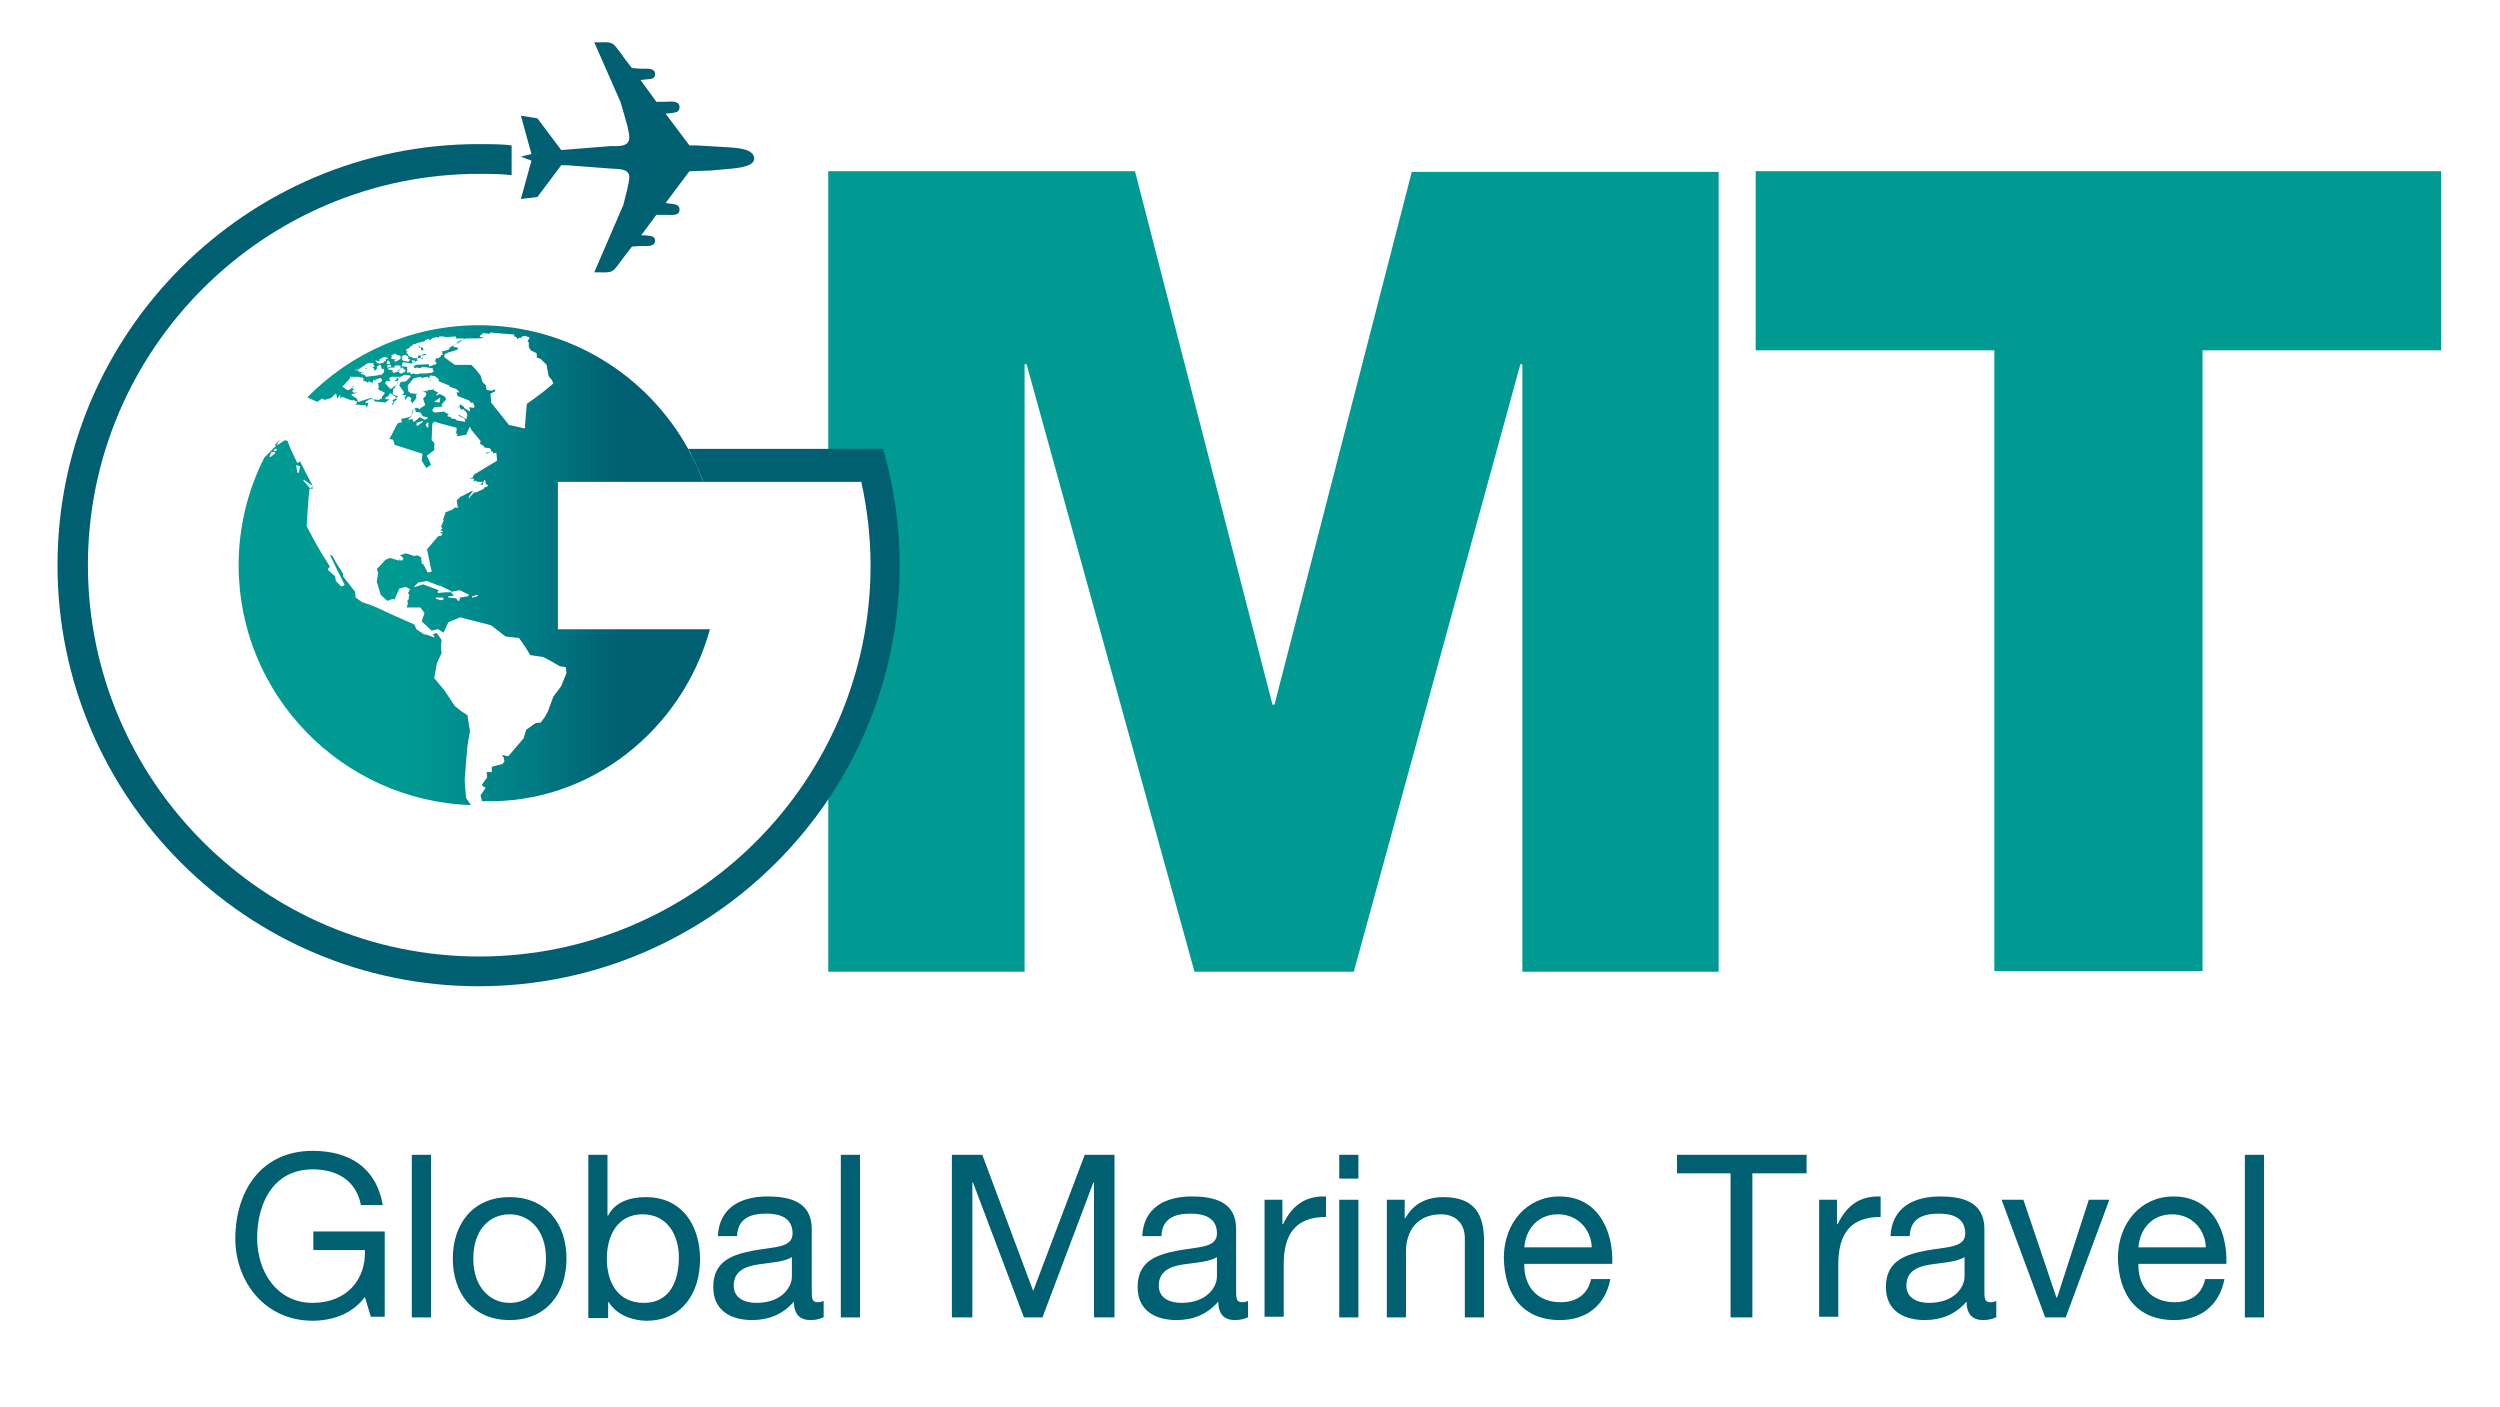
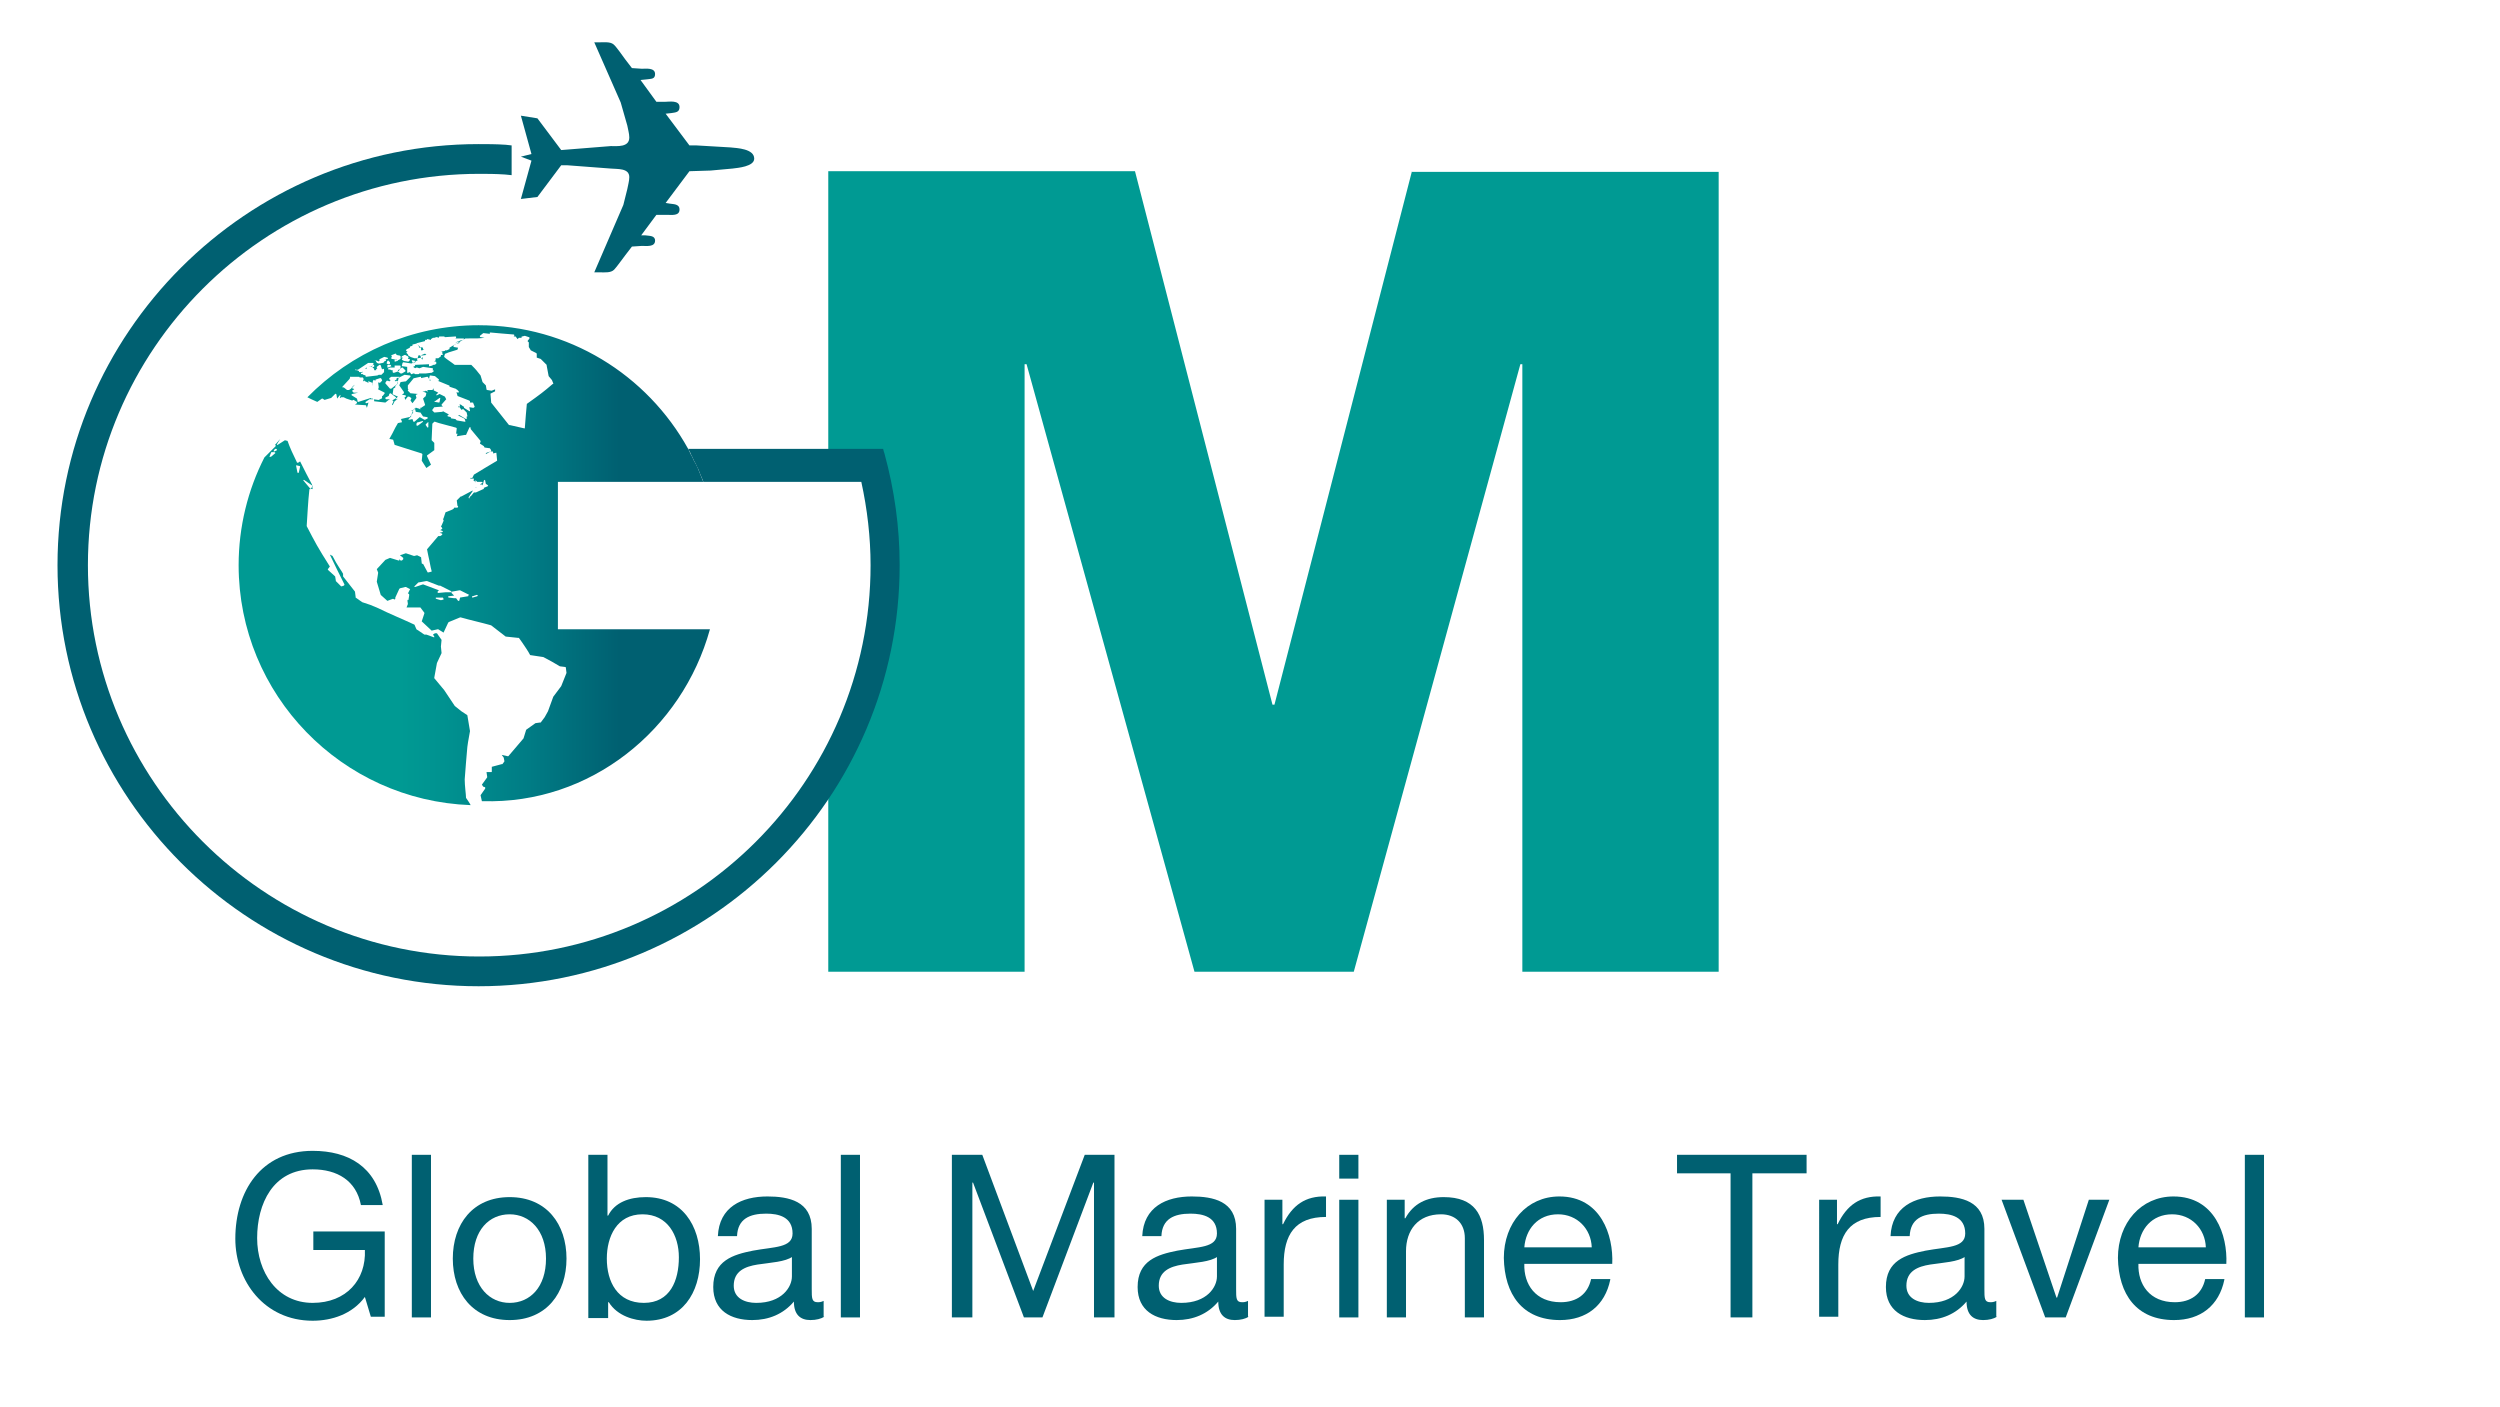
<svg xmlns="http://www.w3.org/2000/svg" version="1.1" id="Laag_1" x="0px" y="0px" viewBox="0 0 378.2 212.8" style="enable-background:new 0 0 378.2 212.8;" xml:space="preserve">
  <style type="text/css">
	.st0{fill:#009A93;}
	.st1{fill:#006071;}
	.st2{fill:url(#SVGID_1_);}
	.st3{fill:url(#SVGID_2_);}
	.st4{fill:url(#SVGID_3_);}
	.st5{fill:url(#SVGID_4_);}
	.st6{fill:url(#SVGID_5_);}
	.st7{fill:url(#SVGID_6_);}
	.st8{fill:url(#SVGID_7_);}
	.st9{fill:url(#SVGID_8_);}
	.st10{fill:url(#SVGID_9_);}
	.st11{fill:url(#SVGID_10_);}
	.st12{fill:url(#SVGID_11_);}
	.st13{fill:url(#SVGID_12_);}
	.st14{fill:url(#SVGID_13_);}
	.st15{fill:url(#SVGID_14_);}
	.st16{fill:url(#SVGID_15_);}
	.st17{fill:url(#SVGID_16_);}
	.st18{fill:url(#SVGID_17_);}
	.st19{fill:url(#SVGID_18_);}
</style>
  <path class="st0" d="M213.6,25.9l-20.8,80.7h-0.3l-20.8-80.7h-46.4v44.7h7.9c1.5,5.3,2.3,10.9,2.3,16.7c0,12.5-3.8,22-10.2,31.7v28  h29.7V55.1h0.3l25.4,91.9h24.1L230,55.1h0.3v91.9H260v-121H213.6z" />
  <g>
    <path class="st1" d="M55.2,196.2c-1.9,2.6-5,3.6-7.9,3.6c-7.3,0-11.7-6-11.7-12.4c0-7.2,3.9-13.3,11.7-13.3c5.4,0,9.6,2.4,10.6,8.2   h-3.3c-0.7-3.7-3.6-5.4-7.3-5.4c-6,0-8.4,5.2-8.4,10.4c0,5.1,3,9.8,8.4,9.8c5.1,0,8.1-3.5,7.9-8h-7.8v-2.8h10.8v12.9h-2.1   L55.2,196.2z" />
    <path class="st1" d="M62.3,174.7h2.9v24.6h-2.9V174.7z" />
    <path class="st1" d="M77.1,181.1c5.6,0,8.6,4.1,8.6,9.3c0,5.2-3,9.3-8.6,9.3c-5.6,0-8.6-4.1-8.6-9.3   C68.5,185.2,71.5,181.1,77.1,181.1z M77.1,197.1c3.1,0,5.5-2.4,5.5-6.7c0-4.3-2.5-6.7-5.5-6.7c-3.1,0-5.5,2.4-5.5,6.7   C71.6,194.7,74.1,197.1,77.1,197.1z" />
    <path class="st1" d="M89,174.7h2.9v9.2h0.1c1-2,3.2-2.8,5.7-2.8c5.5,0,8.2,4.3,8.2,9.4s-2.7,9.3-8.1,9.3c-1.8,0-4.4-0.7-5.7-2.8   h-0.1v2.4H89V174.7z M97.2,183.7c-3.9,0-5.4,3.4-5.4,6.7c0,3.5,1.6,6.7,5.6,6.7c4,0,5.3-3.4,5.3-6.9   C102.7,186.9,101,183.7,97.2,183.7z" />
    <path class="st1" d="M124.7,199.2c-0.5,0.3-1.2,0.5-2.1,0.5c-1.5,0-2.5-0.8-2.5-2.8c-1.6,1.9-3.8,2.8-6.3,2.8c-3.2,0-5.9-1.4-5.9-5   c0-4,3-4.9,6-5.5c3.2-0.6,6-0.4,6-2.6c0-2.5-2.1-3-4-3c-2.5,0-4.3,0.8-4.4,3.4h-2.9c0.2-4.4,3.6-6,7.5-6c3.2,0,6.7,0.7,6.7,4.9v9.1   c0,1.4,0,2,0.9,2c0.2,0,0.5,0,0.9-0.2V199.2z M119.9,190.1c-1.1,0.8-3.3,0.9-5.3,1.2c-1.9,0.3-3.6,1-3.6,3.2c0,1.9,1.7,2.6,3.4,2.6   c3.9,0,5.4-2.4,5.4-4V190.1z" />
    <path class="st1" d="M127.2,174.7h2.9v24.6h-2.9V174.7z" />
    <path class="st1" d="M144.1,174.7h4.5l7.7,20.6l7.8-20.6h4.5v24.6h-3.1v-20.4h-0.1l-7.7,20.4h-2.8l-7.7-20.4h-0.1v20.4h-3.1V174.7z   " />
    <path class="st1" d="M188.9,199.2c-0.5,0.3-1.2,0.5-2.1,0.5c-1.5,0-2.5-0.8-2.5-2.8c-1.6,1.9-3.8,2.8-6.3,2.8c-3.2,0-5.9-1.4-5.9-5   c0-4,3-4.9,6-5.5c3.2-0.6,6-0.4,6-2.6c0-2.5-2.1-3-4-3c-2.5,0-4.3,0.8-4.4,3.4h-2.9c0.2-4.4,3.6-6,7.5-6c3.2,0,6.7,0.7,6.7,4.9v9.1   c0,1.4,0,2,0.9,2c0.2,0,0.5,0,0.9-0.2V199.2z M184.2,190.1c-1.1,0.8-3.3,0.9-5.3,1.2c-1.9,0.3-3.6,1-3.6,3.2c0,1.9,1.7,2.6,3.4,2.6   c3.9,0,5.4-2.4,5.4-4V190.1z" />
    <path class="st1" d="M191.2,181.5h2.8v3.7h0.1c1.4-2.9,3.4-4.3,6.5-4.2v3.1c-4.7,0-6.4,2.7-6.4,7.2v7.9h-2.9V181.5z" />
    <path class="st1" d="M205.5,178.3h-2.9v-3.6h2.9V178.3z M202.6,181.5h2.9v17.8h-2.9V181.5z" />
    <path class="st1" d="M209.7,181.5h2.8v2.8h0.1c1.2-2.2,3.2-3.2,5.8-3.2c4.7,0,6.1,2.7,6.1,6.5v11.7h-2.9v-12c0-2.2-1.4-3.6-3.6-3.6   c-3.5,0-5.3,2.4-5.3,5.6v10h-2.9V181.5z" />
    <path class="st1" d="M243.6,193.6c-0.8,3.9-3.6,6.1-7.6,6.1c-5.7,0-8.4-3.9-8.5-9.4c0-5.3,3.5-9.3,8.4-9.3c6.3,0,8.2,5.9,8,10.2   h-13.3c-0.1,3.1,1.7,5.8,5.5,5.8c2.4,0,4.1-1.2,4.6-3.5H243.6z M240.8,188.7c-0.1-2.8-2.2-5-5.1-5c-3.1,0-4.9,2.3-5.1,5H240.8z" />
    <path class="st1" d="M261.9,177.5h-8.2v-2.8h19.6v2.8h-8.2v21.8h-3.3V177.5z" />
    <path class="st1" d="M275.1,181.5h2.8v3.7h0.1c1.4-2.9,3.4-4.3,6.5-4.2v3.1c-4.7,0-6.4,2.7-6.4,7.2v7.9h-2.9V181.5z" />
    <path class="st1" d="M302.1,199.2c-0.5,0.3-1.2,0.5-2.1,0.5c-1.5,0-2.5-0.8-2.5-2.8c-1.6,1.9-3.8,2.8-6.3,2.8c-3.2,0-5.9-1.4-5.9-5   c0-4,3-4.9,6-5.5c3.2-0.6,6-0.4,6-2.6c0-2.5-2.1-3-4-3c-2.5,0-4.3,0.8-4.4,3.4h-2.9c0.2-4.4,3.6-6,7.5-6c3.2,0,6.7,0.7,6.7,4.9v9.1   c0,1.4,0,2,0.9,2c0.2,0,0.5,0,0.9-0.2V199.2z M297.3,190.1c-1.1,0.8-3.3,0.9-5.3,1.2c-1.9,0.3-3.6,1-3.6,3.2c0,1.9,1.7,2.6,3.4,2.6   c3.9,0,5.4-2.4,5.4-4V190.1z" />
    <path class="st1" d="M312.5,199.3h-3.1l-6.6-17.8h3.3l5,14.8h0.1l4.8-14.8h3.1L312.5,199.3z" />
    <path class="st1" d="M336.5,193.6c-0.8,3.9-3.6,6.1-7.6,6.1c-5.7,0-8.4-3.9-8.5-9.4c0-5.3,3.5-9.3,8.4-9.3c6.3,0,8.2,5.9,8,10.2   h-13.3c-0.1,3.1,1.7,5.8,5.5,5.8c2.4,0,4.1-1.2,4.6-3.5H336.5z M333.7,188.7c-0.1-2.8-2.2-5-5.1-5c-3.1,0-4.9,2.3-5.1,5H333.7z" />
    <path class="st1" d="M339.6,174.7h2.9v24.6h-2.9V174.7z" />
  </g>
-   <path class="st0" d="M369.3,53h-36.1v93.9h-31.5V53h-36.1V25.9h103.7V53z" />
  <path class="st1" d="M80.4,23.3l-1.6-5.8l2.5,0.4l3.6,4.8l7.5-0.6c1,0,2.8,0.2,2.8-1.3c0-0.6-0.2-1.2-0.3-1.8l-1-3.5l-4-9.1h0.9  c0.6,0,1.5-0.1,2,0.3c0.4,0.3,1.5,1.9,1.8,2.3l1,1.3l1.5,0.1c0.6,0,2-0.2,2,0.8c0,0.8-0.6,0.7-1.2,0.8l-1,0.1l2.4,3.3h1.3  c0.6,0,2.2-0.3,2.2,0.8c0,0.8-0.6,0.8-1.2,0.9l-0.9,0.1l3.6,4.8h1.1l5.1,0.3c1,0.1,3.6,0.2,3.6,1.7c0,1.2-2.5,1.4-3.3,1.5l-3.3,0.3  l-3.2,0.1l-3.6,4.8l0.6,0.1c0.5,0.1,1.5,0,1.5,0.9c0,1-1.2,0.8-1.9,0.8h-1.6L97,35.6l0.6,0c0.6,0.1,1.5,0,1.5,0.8c0,1-1.3,0.8-2,0.8  l-1.5,0.1l-1,1.3c-0.4,0.5-1.3,1.8-1.7,2.2c-0.5,0.5-1.4,0.4-2.1,0.4h-0.9l4.4-10.2l0.6-2.4c0.1-0.6,0.3-1.2,0.3-1.8  c0-1.4-1.8-1.2-2.8-1.3l-6.6-0.5L84.9,25l-3.6,4.8l-2.5,0.3l1.6-5.8l-1.6-0.6L80.4,23.3z" />
  <linearGradient id="SVGID_1_" gradientUnits="userSpaceOnUse" x1="99.186" y1="54.226" x2="43.98" y2="54.226">
    <stop offset="0.1" style="stop-color:#006071" />
    <stop offset="0.347" style="stop-color:#007C85" />
    <stop offset="0.583" style="stop-color:#009290" />
    <stop offset="0.7" style="stop-color:#009A93" />
    <stop offset="1" style="stop-color:#009A93" />
  </linearGradient>
  <path class="st2" d="M63.9,54.4L63.9,54.4l0.1-0.4l-0.2,0.2c0,0,0,0-0.1,0c0,0,0,0,0,0L63.9,54.4z" />
  <linearGradient id="SVGID_2_" gradientUnits="userSpaceOnUse" x1="99.186" y1="58.846" x2="43.98" y2="58.846">
    <stop offset="0.1" style="stop-color:#006071" />
    <stop offset="0.347" style="stop-color:#007C85" />
    <stop offset="0.583" style="stop-color:#009290" />
    <stop offset="0.7" style="stop-color:#009A93" />
    <stop offset="1" style="stop-color:#009A93" />
  </linearGradient>
  <polygon class="st3" points="68.6,58.9 68.8,58.8 68.6,58.9 " />
  <linearGradient id="SVGID_3_" gradientUnits="userSpaceOnUse" x1="99.186" y1="55.969" x2="43.98" y2="55.969">
    <stop offset="0.1" style="stop-color:#006071" />
    <stop offset="0.347" style="stop-color:#007C85" />
    <stop offset="0.583" style="stop-color:#009290" />
    <stop offset="0.7" style="stop-color:#009A93" />
    <stop offset="1" style="stop-color:#009A93" />
  </linearGradient>
  <path class="st4" d="M55.5,56C55.5,56,55.5,55.9,55.5,56L55.5,56L55.5,56z" />
  <linearGradient id="SVGID_4_" gradientUnits="userSpaceOnUse" x1="99.186" y1="56.54" x2="43.98" y2="56.54">
    <stop offset="0.1" style="stop-color:#006071" />
    <stop offset="0.347" style="stop-color:#007C85" />
    <stop offset="0.583" style="stop-color:#009290" />
    <stop offset="0.7" style="stop-color:#009A93" />
    <stop offset="1" style="stop-color:#009A93" />
  </linearGradient>
  <path class="st5" d="M55.8,56.5l-0.1,0.1L55.8,56.5C55.8,56.5,55.8,56.5,55.8,56.5C55.8,56.5,55.8,56.5,55.8,56.5z" />
  <linearGradient id="SVGID_5_" gradientUnits="userSpaceOnUse" x1="99.186" y1="55.698" x2="43.98" y2="55.698">
    <stop offset="0.1" style="stop-color:#006071" />
    <stop offset="0.347" style="stop-color:#007C85" />
    <stop offset="0.583" style="stop-color:#009290" />
    <stop offset="0.7" style="stop-color:#009A93" />
    <stop offset="1" style="stop-color:#009A93" />
  </linearGradient>
  <path class="st6" d="M55.5,55.8C55.5,55.8,55.5,55.8,55.5,55.8L55.5,55.8C55.5,55.8,55.5,55.8,55.5,55.8  C55.5,55.7,55.5,55.7,55.5,55.8l0-0.2l-0.2,0.1l0,0.1l0.1,0C55.4,55.7,55.5,55.7,55.5,55.8z" />
  <linearGradient id="SVGID_6_" gradientUnits="userSpaceOnUse" x1="99.186" y1="53.58" x2="43.98" y2="53.58">
    <stop offset="0.1" style="stop-color:#006071" />
    <stop offset="0.347" style="stop-color:#007C85" />
    <stop offset="0.583" style="stop-color:#009290" />
    <stop offset="0.7" style="stop-color:#009A93" />
    <stop offset="1" style="stop-color:#009A93" />
  </linearGradient>
-   <path class="st7" d="M62,53.6L62,53.6C61.9,53.6,61.9,53.6,62,53.6L62,53.6C62,53.6,62,53.6,62,53.6z" />
  <linearGradient id="SVGID_7_" gradientUnits="userSpaceOnUse" x1="99.186" y1="53.551" x2="43.98" y2="53.551">
    <stop offset="0.1" style="stop-color:#006071" />
    <stop offset="0.347" style="stop-color:#007C85" />
    <stop offset="0.583" style="stop-color:#009290" />
    <stop offset="0.7" style="stop-color:#009A93" />
    <stop offset="1" style="stop-color:#009A93" />
  </linearGradient>
  <path class="st8" d="M64.3,53.5l-0.5,0.2l-0.1,0.1l0.8-0.1L64.3,53.5C64.4,53.4,64.4,53.4,64.3,53.5C64.4,53.4,64.3,53.5,64.3,53.5z  " />
  <linearGradient id="SVGID_8_" gradientUnits="userSpaceOnUse" x1="99.186" y1="53.504" x2="43.98" y2="53.504">
    <stop offset="0.1" style="stop-color:#006071" />
    <stop offset="0.347" style="stop-color:#007C85" />
    <stop offset="0.583" style="stop-color:#009290" />
    <stop offset="0.7" style="stop-color:#009A93" />
    <stop offset="1" style="stop-color:#009A93" />
  </linearGradient>
  <path class="st9" d="M62.3,53.5l-0.1,0.1L62.3,53.5C62.3,53.5,62.3,53.5,62.3,53.5C62.3,53.5,62.3,53.5,62.3,53.5z" />
  <linearGradient id="SVGID_9_" gradientUnits="userSpaceOnUse" x1="99.186" y1="59.983" x2="43.98" y2="59.983">
    <stop offset="0.1" style="stop-color:#006071" />
    <stop offset="0.347" style="stop-color:#007C85" />
    <stop offset="0.583" style="stop-color:#009290" />
    <stop offset="0.7" style="stop-color:#009A93" />
    <stop offset="1" style="stop-color:#009A93" />
  </linearGradient>
  <polygon class="st10" points="57.3,60 57.4,60 57.3,60 " />
  <linearGradient id="SVGID_10_" gradientUnits="userSpaceOnUse" x1="99.186" y1="57.503" x2="43.98" y2="57.503">
    <stop offset="0.1" style="stop-color:#006071" />
    <stop offset="0.347" style="stop-color:#007C85" />
    <stop offset="0.583" style="stop-color:#009290" />
    <stop offset="0.7" style="stop-color:#009A93" />
    <stop offset="1" style="stop-color:#009A93" />
  </linearGradient>
  <path class="st11" d="M65.2,57.5C65.2,57.5,65.2,57.5,65.2,57.5l-0.2-0.1l0,0.2l0,0L65.2,57.5l0.2,0L65.2,57.5  C65.2,57.5,65.2,57.5,65.2,57.5z" />
  <linearGradient id="SVGID_11_" gradientUnits="userSpaceOnUse" x1="99.186" y1="52.342" x2="43.98" y2="52.342">
    <stop offset="0.1" style="stop-color:#006071" />
    <stop offset="0.347" style="stop-color:#007C85" />
    <stop offset="0.583" style="stop-color:#009290" />
    <stop offset="0.7" style="stop-color:#009A93" />
    <stop offset="1" style="stop-color:#009A93" />
  </linearGradient>
-   <path class="st12" d="M65.9,52.3C65.9,52.3,65.9,52.3,65.9,52.3l-0.3,0.1L65.9,52.3C65.9,52.3,65.9,52.3,65.9,52.3z" />
  <linearGradient id="SVGID_12_" gradientUnits="userSpaceOnUse" x1="99.186" y1="79.212" x2="43.98" y2="79.212">
    <stop offset="0.1" style="stop-color:#006071" />
    <stop offset="0.347" style="stop-color:#007C85" />
    <stop offset="0.583" style="stop-color:#009290" />
    <stop offset="0.7" style="stop-color:#009A93" />
    <stop offset="1" style="stop-color:#009A93" />
  </linearGradient>
  <path class="st13" d="M66.5,79.1L66.5,79.1L66.5,79.1C66.5,79.1,66.5,79.1,66.5,79.1l-0.1,0.3L66.5,79.1z" />
  <linearGradient id="SVGID_13_" gradientUnits="userSpaceOnUse" x1="99.186" y1="94.175" x2="43.98" y2="94.175">
    <stop offset="0.1" style="stop-color:#006071" />
    <stop offset="0.347" style="stop-color:#007C85" />
    <stop offset="0.583" style="stop-color:#009290" />
    <stop offset="0.7" style="stop-color:#009A93" />
    <stop offset="1" style="stop-color:#009A93" />
  </linearGradient>
  <path class="st14" d="M70.5,120.7c0-0.5-0.2-1.8-0.2-2.8c0,0,0,0,0,0c0.2-2.5,0.2-2.7,0.4-4.9l0.1-0.7c0.1-0.6,0.2-1.2,0.3-1.7  l-0.4-2.4l-0.9-0.6l-1-0.8c0,0,0,0,0,0l-1.6-2.4l-1.5-1.8c0,0,0-0.1,0-0.1l0.4-2.2c0,0,0,0,0,0l0.7-1.5l-0.1-1l0.1-1l-0.7-1l-0.3,0  l-0.3,0.2l0.2,0.3c0,0,0,0.1,0,0.1c0,0-0.1,0-0.1,0L64.5,96L64.3,96c0,0-0.1,0-0.1,0L63,95.2c0,0,0,0,0,0l-0.3-0.7  c-1.7-0.8-3.9-1.7-5.5-2.5L56,91.5l-1.2-0.4l-1-0.7c0,0,0,0,0-0.1l-0.1-0.8l-1.8-2.3c0,0,0,0,0-0.1l0-0.3c-0.1-0.2-0.3-0.5-0.5-0.8  c-0.4-0.6-0.8-1.3-1.1-1.9l-0.4-0.2c0.6,1.3,1.5,3.1,2.2,4.5c0,0,0,0.1,0,0.1c0,0,0,0-0.1,0.1l-0.3,0.1c0,0-0.1,0-0.1,0l-0.8-0.8  c0,0,0,0,0-0.1l-0.1-0.6l-1.1-1c0,0,0-0.1,0-0.1l0.3-0.4c-1.9-3-2.2-3.6-3.5-6.1c0,0,0,0,0-0.1c0.1-1.4,0.2-3.7,0.4-5.4  c0,0,0-0.1,0-0.1c0,0,0.1,0,0.1,0l0.1,0l-1.1-1.3c0,0,0-0.1,0-0.1c0,0,0.1,0,0.1,0l1.3,0.9c0,0,0.1,0.1,0,0.1L47,73.9c0,0,0,0-0.1,0  l0.4,0.1l-0.1-0.7c-0.5-0.9-1.2-2.3-1.8-3.5l-0.3,0.2c0,0-0.1,0-0.1,0c0,0-0.1,0-0.1-0.1c-0.5-1-1.1-2.3-1.4-3.2l-0.4-0.1l-1.1,0.7  c0,0-0.1,0-0.1,0c0,0,0-0.1,0-0.1l0.5-0.8l-0.8,0.9l0,0c0,0,0.1,0,0.1,0.1c0,0,0,0.1,0,0.1L40,69.2c0,0,0,0,0,0  c-2.5,4.9-3.9,10.5-3.9,16.3c0,19.6,15.6,35.6,35.1,36.3C71,121.4,70.7,121,70.5,120.7C70.5,120.7,70.5,120.7,70.5,120.7z   M41.7,68.5L41,69.1c0,0,0,0-0.1,0c0,0,0,0-0.1,0c0,0-0.1-0.1,0-0.1l0.2-0.5c0,0,0-0.1,0.1-0.1l0.4,0c0,0,0.1,0,0.1,0.1  C41.7,68.5,41.7,68.5,41.7,68.5z M41.8,68.2c0,0-0.1,0-0.1,0c0,0,0,0,0,0l-0.2,0.1c0,0,0,0,0,0c0,0-0.1,0-0.1,0c0,0,0-0.1,0-0.1  l0.2-0.3c0,0,0,0,0.1,0c0,0,0.1,0,0.1,0l0.1,0.1C41.9,68,41.9,68,41.8,68.2L41.8,68.2z M45.2,71.5C45.2,71.5,45.2,71.6,45.2,71.5  C45.1,71.6,45.1,71.6,45.2,71.5c-0.1,0.1-0.2,0-0.2,0l-0.2-1c0,0,0-0.1,0-0.1c0,0,0.1,0,0.1,0l0.4,0.1c0.1,0,0.1,0.1,0.1,0.1  L45.2,71.5z" />
  <linearGradient id="SVGID_14_" gradientUnits="userSpaceOnUse" x1="99.186" y1="85.51" x2="43.98" y2="85.51">
    <stop offset="0.1" style="stop-color:#006071" />
    <stop offset="0.347" style="stop-color:#007C85" />
    <stop offset="0.583" style="stop-color:#009290" />
    <stop offset="0.7" style="stop-color:#009A93" />
    <stop offset="1" style="stop-color:#009A93" />
  </linearGradient>
  <path class="st15" d="M107.4,95.2h-23V73.1v-0.2v0H99h7.4c-0.1-0.3-0.3-0.7-0.4-1c-0.1-0.3-0.3-0.7-0.4-1c-0.2-0.4-0.3-0.7-0.5-1  c-0.2-0.3-0.3-0.7-0.5-1c-0.2-0.3-0.3-0.7-0.5-1C97.9,56.7,86,49.2,72.4,49.2c-10.1,0-19.3,4.2-25.9,10.9c0.4,0.2,0.8,0.4,1.5,0.7  l0.7-0.5c0,0,0.1,0,0.1,0l0.3,0.2l1-0.3l0.4-0.4l0.2-0.2c0,0,0.1-0.1,0.1,0c0,0,0.1,0,0.1,0.1l0.1,0.6l0.4-0.5c0,0,0.1,0,0.1,0  c0,0,0.1,0.1,0,0.1l-0.1,0.3c0,0,0,0,0,0l0.1,0l0.1-0.1c0,0,0,0,0.1,0l0.2,0c0,0,0,0,0.1,0l0.4,0.2c0.3,0.1,0.6,0.2,0.9,0.3  c0,0,0,0,0.1-0.1c0,0,0.1,0,0.1,0l0.5,0.3c0,0,0,0,0,0.1c0,0,0,0.1,0,0.1l-0.3,0.2l1.6,0.1c0,0,0.1,0,0.1,0.1l0.1,0.3l0.2-0.6  c0,0,0,0,0-0.1l0.1-0.1L55.4,61c0,0-0.1,0-0.1-0.1c0,0,0-0.1,0-0.1l0.6-0.4c0,0,0,0,0.1,0l0.5,0c0,0,0.1,0,0.1,0.1l0,0.2l1.7,0.2  l0.5-0.4c0,0,0.1,0,0.1,0l0.1,0l-0.2-0.1l0,0c0,0,0,0-0.1,0h0c0,0-0.1,0-0.1,0l0,0l0,0c0,0,0,0-0.1,0c0,0-0.1,0-0.1,0l-0.1-0.1  c0,0,0-0.1,0-0.1s0-0.1,0.1-0.1l0.4-0.2l0.1-0.3c0,0,0,0,0.1-0.1c0,0,0.1,0,0.1,0l0.8,0.6c0,0,0,0.1,0,0.1c0,0,0,0.1-0.1,0.1  l-0.5,0.3l0.1,0c0,0,0.1,0,0.1,0.1c0,0,0,0.1,0,0.1l-0.2,0.4l0.1,0.1l0.3-0.6c0,0,0,0,0,0l0.4-0.3l0-0.1l-0.1,0.1c0,0-0.1,0-0.1,0  c0,0,0-0.1,0-0.1l0.3-0.3l-0.7-0.3c0,0-0.1-0.1-0.1-0.1l0.1-0.7c0,0,0-0.1,0-0.1l0.3-0.2l0-0.1c0,0,0-0.1,0-0.1l0.3-0.3l0.2-0.9  c0,0,0-0.1,0.1-0.1l0.8-0.4c0,0,0,0,0,0l0.8,0.1c0,0,0.1,0,0.1,0.1c0,0,0,0.1,0,0.1l-0.7,0.7c0,0,0,0-0.1,0l-0.7,0.1l-0.2,0.5l0.7,1  c0,0,0,0,0,0.1c0,0,0,0.1,0,0.1l-0.3,0.2l0.5,0.1c0,0,0.1,0,0.1,0.1c0,0,0,0.1,0,0.1l-0.2,0.1l0.1,0.4l0.4-0.5c0,0,0,0,0.1,0  c0,0,0.1,0,0.1,0l0.3,0.2c0,0,0.1,0.1,0,0.1l-0.1,0.3l0.3,0.4l0.6-0.8l-0.1-0.4c0,0,0-0.1,0.1-0.1l0.2-0.1l-1-0.1c0,0,0,0-0.1,0  l-0.4-0.4c0,0,0-0.1,0-0.1c0,0,0,0,0.1-0.1l0,0c0,0-0.1-0.1-0.1-0.1l0-0.4c0,0,0,0,0-0.1l0.9-1.1c0,0,0,0,0.1,0l0.9-0.2  c0,0,0.1,0,0.1,0c0,0,0,0.1,0,0.1l0,0.1l0.9-0.2c0,0,0.1,0,0.1,0l0.2,0.3l0.1-0.4c0-0.1,0.1-0.1,0.1-0.1l0.7,0.1c0,0,0,0,0,0  l0.6,0.5c0,0,0,0.1,0,0.1c0,0,0,0.1-0.1,0.1l-0.1,0l1.7,0.7c0,0,0.1,0,0.1,0.1c0,0,0,0.1,0,0.1l0.9,0.3c0,0,0.1,0,0.1,0.1  c0,0,0,0,0,0c0,0,0,0,0.1,0l0.3,0.3c0,0,0,0.1,0,0.1c0,0,0,0.1-0.1,0.1L69,59.3l0.1,0.1c0,0,0,0,0,0.1l0.1,0.3c0,0,0,0.1,0,0.1  c0,0,0,0,0,0l1.8,0.7c0,0,0,0,0.1,0.1c0,0,0,0.1,0,0.1l0,0.1l0.4,0c0,0,0,0,0,0c0,0,0.1,0,0.1,0.1l0.2,0.5c0,0,0,0.1,0,0.1  c0,0,0,0-0.1,0l0,0c0,0,0,0,0,0c0,0,0,0.1-0.1,0.1L71,61.6l0.1,0.5c0,0,0,0.1,0,0.1c0,0-0.1,0-0.1,0l-0.8-0.5c0,0,0,0,0-0.1  c0,0,0-0.1,0-0.1l0,0c0,0-0.1,0-0.1,0l-0.4-0.3l-0.2,0l0.1,0.2c0,0,0,0.1,0,0.1c0,0,0,0-0.1,0l-0.2,0l0,0.1l0.2,0c0,0,0.1,0,0.1,0.1  l0.2,0.3l0.2-0.1c0,0,0.1,0,0.1,0l0.5,0.5c0,0,0,0,0,0l0.1,0.5c0,0,0,0.1,0,0.1c0,0,0,0-0.1,0l0,0.1c0,0,0,0.1,0,0.1c0,0,0,0,0,0  l0,0.1c0,0,0,0.1,0,0.1c0,0-0.1,0-0.1,0l-1-0.6c0,0,0,0,0,0c0,0-0.1,0-0.1,0l-0.1,0l0.1,0.1l0.8,0.4c0,0,0,0,0.1,0.1l0.1,0.3  c0,0,0,0.1,0,0.1c0,0,0,0-0.1,0c0,0,0,0,0,0l-1.2-0.2c0,0,0,0,0,0l-0.2-0.2l-0.6-0.1c0,0-0.1,0-0.1-0.1c0,0,0-0.1,0-0.1l-0.4-0.1  c0,0-0.1,0-0.1-0.1s0-0.1,0.1-0.1l0.1-0.1l-0.9-0.5l0,0c0,0,0,0.1-0.1,0.1l-1.1,0.1c0,0-0.1,0-0.1,0l-0.3-0.3c0,0,0-0.1,0-0.1  l0.3-0.4c0,0,0,0,0.1,0l1.2-0.1l-0.2-0.2c0,0,0-0.1,0-0.1l0.7-0.8l-0.2-0.4l-0.8-0.4l-0.4,0.2c0,0-0.1,0-0.1,0c0,0,0-0.1,0-0.1  l0.3-0.3l-0.6-0.3c0,0-0.1,0-0.1-0.1l0-0.2l-0.1,0l0,0c0,0,0,0.1,0,0.1c0,0-0.1,0.1-0.1,0.1l-0.8,0l0.1,0.1c0,0,0,0.1,0,0.1  c0,0-0.1,0.1-0.1,0l-0.2-0.1l-0.1,0.1c0,0,0,0-0.1,0l-0.3,0l0.5,0.2c0,0,0.1,0.1,0.1,0.1l-0.1,0.4c0,0,0,0.1-0.1,0.1L64,60.3  l0.3,0.9c0,0,0,0.1,0,0.1l-0.6,0.4c0,0-0.1,0-0.1,0l-0.1-0.1l0.1,0.2c0,0,0,0.1,0,0.1c0,0-0.1,0-0.1,0l-0.1-0.1c0,0,0,0,0,0  c0,0-0.1,0-0.1,0l-0.3-0.1c0,0-0.1,0-0.1-0.1l0-0.1l-0.1,0l0.1,0c0,0,0,0,0,0.1c0,0,0,0.1,0,0.1l-0.4,0.4c0,0-0.1,0-0.1,0l-0.2,0  l0.2,0.1c0,0,0.1,0,0.1,0.1c0,0,0,0.1,0,0.1l-0.5,0.7c0,0,0,0-0.1,0l-1.3,0.3l0,0c0,0,0.1,0,0.1,0.1l0.1,0.3c0,0.1,0,0.1-0.1,0.1  l-0.5,0.1l-0.4,0.7c-0.3,0.6-0.6,1.2-0.9,1.7l0.5,0.1c0,0,0.1,0,0.1,0.1l0.2,0.7c0.6,0.2,2.5,0.8,4.1,1.3c0,0,0.1,0.1,0.1,0.1  l-0.1,1l0.7,1.1l0.7-0.5L64.6,69c0,0,0-0.1,0-0.1l1.1-0.8l0-1.1l-0.4-0.4c0,0,0,0,0-0.1l0.1-2.3c0,0,0,0,0-0.1l0.3-0.3  c0,0,0.1,0,0.1,0l0.6,0.2c0.8,0.2,1.8,0.5,2.6,0.7c0,0,0.1,0.1,0.1,0.1l-0.1,0.8l0.1,0c0,0,0.1,0,0.1,0c0,0,0,0.1,0,0.1l-0.1,0.3  l1.2-0.2c0,0,0,0,0.1,0l0.1,0l0.5-1.1c0,0,0.1-0.1,0.1-0.1c0,0,0.1,0.1,0.1,0.1l0,0.2l1.5,1.8c0,0,0,0.1,0,0.1l-0.1,0.3l0.6,0.4  c0,0,0,0,0,0l0.1,0.2l0.7,0.1c0,0,0.1,0,0.1,0l0.2,0.3c0,0,0,0.1,0,0.1c0,0,0,0-0.1,0.1l-0.6,0.2l-0.1,0.1l0,0.1l0.7-0.4  c0,0,0,0,0.1,0l0.2,0c0,0,0.1,0,0.1,0.1l0,0.2l0.4-0.1c0,0,0.1,0,0.1,0c0,0,0,0,0,0.1l0.1,1c0,0,0,0.1,0,0.1  c-1.2,0.7-2.5,1.5-3.5,2.1l-0.2,0.4c0,0,0,0.1-0.1,0.1l-0.3,0l0.1,0.1l0.4,0c0,0,0.1,0,0.1,0c0,0,0,0.1,0,0.1l-0.1,0.2l0,0  c0,0,0.1,0,0.1,0l0.3,0.3l-0.1-0.2c0,0,0-0.1,0-0.1c0,0,0.1,0,0.1,0l0.2,0.2l0.7,0c0,0,0.1,0,0.1,0.1c0,0,0,0.1-0.1,0.1l-0.3,0.2  l0.3,0c0,0,0.1,0,0.1,0.1l0,0.1l0,0l0.2-0.8c0,0,0.1-0.1,0.1-0.1c0,0,0.1,0,0.1,0.1l0.1,0.5l0.3,0.2c0,0,0.1,0.1,0,0.1  c0,0,0,0.1-0.1,0.1l-0.5,0.2l0,0c0,0,0,0.1,0,0.1c0,0,0,0.1-0.1,0.1l-1.1,0.5c0,0,0,0-0.1,0l-0.2,0l-0.5,0.6c0,0-0.1,0-0.1,0  L71,75.4c0,0-0.1,0-0.1-0.1c0,0,0-0.1,0-0.1l0.6-0.9c0,0,0-0.1,0-0.1l0,0l-1.7,0.9c0,0-0.1,0-0.1,0l0,0l-0.6,0.6l0.1,0.8l0.1,0.1  c0,0,0,0.1,0,0.1c0,0-0.1,0.1-0.1,0.1l-0.5,0L68.6,77c0,0,0,0,0,0l-0.1,0c0,0,0,0,0,0c0,0,0,0.1-0.1,0.1l-1,0.4l-0.3,0.9  c0,0,0,0.1-0.1,0.1c0,0,0,0,0,0l0.1,0.2c0,0,0,0,0,0.1l-0.3,0.7c0,0-0.1,0.1-0.1,0.1l0,0c0,0,0,0,0,0l0.2,0.3c0,0,0,0.1,0,0.1  l-0.3,0.2l0.3,0.1c0,0,0.1,0.1,0.1,0.1c0,0,0,0.1-0.1,0.1l-0.4,0.1l0,0l0.3,0.1c0,0,0.1,0,0.1,0.1c0,0,0,0.1,0,0.1l-0.3,0.2  c0,0,0,0-0.1,0l-0.2,0l-1.7,2l0.2,1c0.2,0.8,0.3,1.6,0.5,2.3c0,0.1,0,0.1-0.1,0.1l-0.4,0.1c0,0-0.1,0-0.1,0l-0.7-1.3l0,0  c0,0-0.1,0-0.1,0c0,0-0.1,0-0.1-0.1l-0.1-0.9l-0.6-0.3l-0.4,0.1c0,0,0,0-0.1,0l-1.2-0.4l-0.9,0.3l0.5,0.4c0,0,0,0,0,0.1  c0,0,0,0.1,0,0.1l-0.2,0.2c0,0-0.1,0-0.1,0c0,0-0.1,0-0.1,0l-0.2-0.2l0,0.1c0,0,0,0.1,0,0.1c0,0-0.1,0-0.1,0l-1.3-0.4l-0.7,0.3  L57,86.1l0.2,0.5c0,0,0,0,0,0.1L57,88l0.6,2l1,0.9l0.8-0.3c0,0,0.1,0,0.1,0l0.2,0.1l0.1-0.1l0-0.1c0,0,0,0,0-0.1l0.6-1.3  c0,0,0,0,0.1-0.1l0.8-0.2c0,0,0,0,0.1,0l0.6,0.3c0,0,0.1,0.1,0,0.1l-0.3,0.6l0.1,0c0,0,0,0,0.1,0.1c0,0,0,0.1,0,0.1l0,0  c0,0,0,0,0,0.1l-0.1,0.6c0,0,0,0.1-0.1,0.1c0,0-0.1,0-0.1-0.1l0-0.1l0.1,0.7c0,0,0,0,0,0.1l-0.2,0.5l2,0c0,0,0.1,0,0.1,0l0.6,0.8  c0,0,0,0,0,0.1L63.8,94l1.5,1.4l0.9-0.2c0,0,0.1,0,0.1,0l0.8,0.5l0.7-1.5c0,0,0,0,0.1-0.1l1.7-0.7c0,0,0,0,0.1,0  c1.4,0.4,3.2,0.8,4.6,1.2c0,0,0,0,0,0l2.2,1.7l1.9,0.2c0,0,0.1,0,0.1,0l0.5,0.7c0.4,0.6,0.9,1.3,1.2,1.9l2,0.3c0,0,0,0,0,0l1.3,0.7  l1.2,0.7l0.8,0.1c0,0,0.1,0,0.1,0.1l0.1,0.8c0,0,0,0,0,0l-0.8,2c0,0,0,0,0,0l-1.2,1.6l-0.8,2.2l-0.5,0.9l-0.6,0.8c0,0,0,0-0.1,0  l-0.7,0.1l-1.4,1l-0.4,1.3c0,0,0,0,0,0c-0.7,0.8-1.6,1.9-2.3,2.7c0,0-0.1,0-0.1,0l-0.9-0.2l0.3,0.4c0,0,0,0,0,0l0.1,0.5  c0,0,0,0.1,0,0.1l-0.3,0.4c0,0,0,0-0.1,0l-1.5,0.4l0,0.7c0,0.1,0,0.1-0.1,0.1l-0.7,0l0.1,0.7c0,0,0,0.1,0,0.1l-0.8,1.1l0.2,0.3  l0.3,0.1c0,0,0,0,0,0.1s0,0.1,0,0.1l-0.7,1l0.2,0.9l0.1,0C89.3,121.7,103.2,110.4,107.4,95.2z M65.8,60.7l0.7-0.5c0,0,0.1,0,0.1,0  c0,0,0,0.1,0,0.1l-0.1,0.5c0,0,0,0.1-0.1,0.1c0,0,0,0,0,0l-0.6-0.1c0,0-0.1,0-0.1-0.1C65.7,60.7,65.7,60.7,65.8,60.7z M64,63.8  l-0.8,0.6c0,0,0,0-0.1,0c0,0,0,0,0,0c0,0-0.1,0-0.1-0.1L63,64.2c0,0,0-0.1,0-0.1l0.1-0.2c0,0,0,0,0.1,0l0.7-0.2c0,0,0.1,0,0.1,0.1  C64.1,63.7,64,63.8,64,63.8z M64.3,63.5c0,0-0.1,0-0.1,0l-0.7-0.4l-0.8,0.7c0,0,0,0-0.1,0c0,0,0,0,0,0c0,0-0.1,0-0.1-0.1l-0.1-0.3  l-0.5,0.1c0,0-0.1,0-0.1,0c0,0,0-0.1,0-0.1l0.4-0.4l0-0.2c0,0,0,0,0,0l0.4-0.9c0,0,0.1-0.1,0.1-0.1c0,0,0.1,0,0.1,0.1l0.1,0.4  l0.6,0.1c0,0,0,0,0.1,0L64,63l0.6,0.1c0,0,0.1,0,0.1,0.1c0,0,0,0.1,0,0.1L64.3,63.5z M64.8,64.6C64.8,64.7,64.7,64.7,64.8,64.6  C64.7,64.7,64.7,64.7,64.8,64.6c-0.1,0.1-0.2,0.1-0.2,0l-0.2-0.3c0,0,0-0.1,0-0.1l0.3-0.3c0,0,0.1,0,0.1,0c0,0,0.1,0.1,0,0.1  L64.8,64.6z M67.1,90.7l-0.4,0.1c0,0,0,0,0,0c0,0,0,0,0,0L66,90.6c0,0-0.1-0.1-0.1-0.1c0,0,0-0.1,0.1-0.1l0.9,0c0,0,0.1,0,0.1,0  l0.1,0.2C67.1,90.6,67.1,90.6,67.1,90.7C67.1,90.7,67.1,90.7,67.1,90.7z M67.4,89.6C67.4,89.6,67.4,89.6,67.4,89.6  C67.3,89.6,67.3,89.6,67.4,89.6l-1.1,0.1c0,0-0.1,0-0.1-0.1s0-0.1,0-0.1l0.2-0.2L64,88.4l-1.2,0.4c0,0-0.1,0-0.1,0c0,0,0-0.1,0-0.1  l0.6-0.6c0,0,0,0,0.1,0l1.1-0.2c0,0,0,0,0.1,0l1.8,0.7c0,0,0,0,0.1,0c0,0,0.1,0,0.1,0l1.6,0.8c0,0,0.1,0.1,0.1,0.1  c0,0,0,0.1-0.1,0.1L67.4,89.6z M70.8,90.2l-1.2,0.2l-0.1,0.4c0,0,0,0.1-0.1,0.1c0,0,0,0,0,0c0,0-0.1,0-0.1,0L69,90.5l-0.3,0  l-0.8-0.1c0,0-0.1,0-0.1-0.1s0-0.1,0.1-0.1l0.8-0.1l-0.4-0.4c0,0,0-0.1,0-0.1c0,0,0-0.1,0.1-0.1l1.1-0.2c0,0,0,0,0.1,0l1.4,0.7  C70.9,90,70.9,90,70.8,90.2C70.9,90.1,70.9,90.2,70.8,90.2z M72.2,90.2l-0.7,0.2c0,0,0,0,0,0c0,0-0.1,0-0.1-0.1c0-0.1,0-0.1,0.1-0.1  l0.6-0.2c0,0,0.1,0,0.1,0l0.1,0.1C72.2,90.1,72.3,90.1,72.2,90.2C72.2,90.2,72.2,90.2,72.2,90.2z M60.8,53.9l0.4-0.2  c0,0,0.1,0,0.1,0l0.4,0.2c0,0,0,0,0.1,0.1c0,0,0,0.1,0,0.1l-0.1,0.2c0,0,0,0-0.1,0l-0.1,0l0.4,0c0,0,0.1,0,0.1,0.1c0,0,0,0.1,0,0.1  l-0.2,0.2c0,0,0,0-0.1,0c0,0,0,0,0,0l-0.6-0.1c0,0-0.1,0-0.1-0.1l0,0c0,0,0,0,0,0c0,0-0.1,0-0.1,0l-0.1-0.1c0,0,0-0.1,0-0.1  c0,0,0-0.1,0.1-0.1l0.1,0l-0.1-0.1C60.7,54.1,60.7,54.1,60.8,53.9C60.7,54,60.8,54,60.8,53.9z M59.3,54C59.3,54,59.3,53.9,59.3,54  c0-0.1-0.1-0.1-0.1-0.2c0,0,0-0.1,0.1-0.1l0.5-0.2c0,0,0.1,0,0.1,0l0.1,0.2l0.5,0.1c0,0,0.1,0.1,0.1,0.1l0,0.3c0,0,0,0.1,0,0.1  l-0.4,0.2c0,0,0,0,0,0c0,0,0,0,0,0c0,0,0,0.1-0.1,0.1l-0.3,0.1c0,0,0,0,0,0c0,0-0.1,0-0.1,0c0,0,0-0.1,0-0.1l0-0.1c0,0,0-0.1,0-0.1  c0,0,0.1,0,0.1,0l0.2,0.1l0-0.1l-0.7-0.1c0,0-0.1,0-0.1-0.1C59.2,54.1,59.2,54,59.3,54L59.3,54C59.3,54,59.3,54,59.3,54z M59.2,55.4  C59.2,55.5,59.1,55.5,59.2,55.4l-0.5,0.2c0,0,0,0,0,0c0,0-0.1,0-0.1,0c0,0,0-0.1,0-0.1l0-0.2c0,0,0-0.1,0.1-0.1l0.3,0  c0,0,0.1,0,0.1,0L59.2,55.4C59.2,55.4,59.2,55.4,59.2,55.4z M58.6,54.6C58.7,54.6,58.7,54.5,58.6,54.6c0.1-0.1,0.1-0.1,0.2,0  l0.2,0.2c0,0,0,0,0,0.1c0,0,0,0.1,0,0.1l-0.1,0.1c0,0,0,0-0.1,0c0,0,0,0-0.1,0l-0.2-0.1c0,0,0-0.1,0-0.1L58.6,54.6z M56.7,54.5  c0,0,0.1,0,0.1,0l0.3,0.1c0,0,0.1,0,0.1,0.1l0.3-0.2l0,0c0,0,0,0,0,0c0,0-0.1,0-0.1,0l0,0c0,0,0-0.1,0-0.1c0,0,0-0.1,0.1-0.1  l0.6-0.3c0,0,0,0,0.1,0l0.4,0.1c0,0,0.1,0.1,0.1,0.1c0,0,0,0.1-0.1,0.1l-0.7,0.2c0,0,0,0,0,0l0,0l0.4-0.1c0,0,0.1,0,0.1,0.1  c0,0,0,0.1-0.1,0.1l-0.2,0.1c0,0,0,0,0,0c0,0,0,0.1,0,0.1l-0.2,0.1c0,0,0,0,0,0l-0.5,0.1c0,0,0,0,0,0c0,0,0,0-0.1,0L57,54.9  c0,0,0,0,0-0.1c0,0,0,0,0,0l0,0c0,0,0,0,0,0c0,0-0.1,0-0.1-0.1l-0.1-0.2C56.7,54.6,56.7,54.6,56.7,54.5z M54.2,55.9l1.5-1  c0,0,0,0,0,0l0.4,0l0.3,0c0,0,0.1,0,0.1,0.1c0,0,0,0.1,0,0.1l-0.2,0.2l0.2-0.1c0.1,0,0.1,0,0.1,0.1l0,0.1c0,0,0,0.1,0,0.1  c0,0,0,0-0.1,0c0,0,0,0,0,0l-0.3,0c-0.1,0-0.1,0-0.1-0.1c0,0,0,0,0,0c0,0,0,0,0,0l-0.1,0l-0.2,0.1l0.3-0.1c0,0,0.1,0,0.1,0l0.4,0.4  c0,0,0,0.1,0,0.1c0,0,0,0.1,0,0.1l0,0l0.3,0l0,0c0,0,0-0.1,0-0.1c0,0,0-0.1,0.1-0.1l0.1,0l-0.1-0.1c0,0,0,0,0-0.1c0,0,0-0.1,0-0.1  l0.4-0.3c0,0,0.1,0,0.1,0c0,0,0.1,0,0.1,0.1l0.2,0.6l0.1-0.1c0,0,0.1,0,0.1,0c0,0,0.1,0,0.1,0.1l0,0.3c0,0,0,0.1,0,0.1l-0.4,0.4  c0,0,0,0-0.1,0l-0.3,0l-0.2,0.1c0,0,0,0,0,0l-1.7,0.2c0,0,0,0,0,0c0,0-0.1,0-0.1-0.1c0,0,0-0.1,0-0.1c0,0,0,0,0,0l-0.3-0.1  c0,0-0.1,0-0.1-0.1c0,0,0,0,0,0l-0.2,0c0,0-0.1,0-0.1-0.1c0,0,0-0.1,0.1-0.1l0.2-0.1c0,0,0,0,0-0.1l-0.1,0.1c0,0,0,0-0.1,0l-0.3,0  c0,0,0,0,0,0c0,0-0.1,0-0.1-0.1c0,0,0-0.1,0-0.1l-0.1,0c0,0,0,0,0,0c0,0,0,0-0.1,0c0,0,0,0,0-0.1l0,0c0,0,0,0-0.1,0l-0.2,0  c0,0-0.1,0-0.1-0.1C54.1,56,54.2,55.9,54.2,55.9z M58.2,59.5l-0.3,0.4c0,0,0,0,0,0l-0.1,0c0,0,0,0,0,0l0,0.3c0,0,0,0.1-0.1,0.1  l-0.4,0.2c0,0,0,0-0.1,0l-0.7-0.1c0,0-0.1,0-0.1-0.1c0,0,0,0,0,0l-0.2,0c0,0-0.1,0-0.1-0.1c0,0,0,0,0,0l-1.9,0.6c0,0,0,0,0,0  c0,0,0,0-0.1,0c0,0,0,0,0-0.1l-0.1-0.4l-0.8-0.5c0,0-0.1-0.1,0-0.1c0,0,0-0.1,0.1-0.1l0.9-0.2l-0.6,0c0,0,0,0-0.1,0l-0.2-0.2  c0,0,0-0.1,0-0.1c0,0,0-0.1,0.1-0.1l0.2-0.1c0,0-0.1,0-0.1-0.1c0,0,0,0,0,0l-0.1,0c0,0-0.1,0-0.1-0.1c0,0,0-0.1,0-0.1l0.4-0.4l0,0  l-0.3,0.2l-0.3,0.4c0,0,0,0,0,0l-0.3,0.2c0,0-0.1,0-0.1,0c0,0,0,0,0,0l-0.1,0c0,0,0,0,0,0c0,0,0,0-0.1,0l-0.5-0.4l-0.1,0  c0,0-0.1,0-0.1,0c0,0,0-0.1,0-0.1l1.1-1.2l0.1-0.4C53,57,53,57,53,57l1.3,0c0,0,0.1,0,0.1,0.1c0,0,0,0,0,0l0.4,0c0,0,0.1,0,0.1,0  l0.1,0.2c0,0,0,0.1,0,0.1l-0.1,0.3l0.2-0.1c0,0,0.1,0,0.1,0c0,0,0,0.1,0,0.1l-0.2,0.2l0.2-0.2c0,0,0.1,0,0.1,0l0.4,0.2c0,0,0,0,0,0  c0,0,0,0,0,0l0.1,0l-0.1-0.1c0,0,0-0.1,0-0.1c0,0,0.1,0,0.1,0l0.5,0.2c0,0,0.1,0.1,0.1,0.1l-0.1,0.4l0,0l0.1-0.7c0,0,0,0,0,0  l0.1-0.2c0,0,0.1-0.1,0.1,0l0.2,0.1c0,0,0,0,0-0.1c0,0,0-0.1,0.1-0.1l0.6-0.2c0,0,0.1,0,0.1,0c0,0,0,0,0.1,0.1l0.1,0.2  c0,0,0,0.1,0,0.1l-0.3,0.3c0,0,0,0-0.1,0c0,0,0,0-0.1,0l-0.1-0.1l0.1,0.8c0,0,0,0,0,0l-0.1,0.3l0.8,0.4  C58.2,59.4,58.2,59.4,58.2,59.5C58.2,59.4,58.2,59.5,58.2,59.5z M60.1,57.2L60,57.2c0,0,0,0,0,0.1c0,0,0,0.1,0,0.1l-0.3,0.2l0.2,0.1  l0.1-0.1c0,0,0.1,0,0.1,0c0,0,0,0,0.1,0.1l0,0.2c0,0,0,0.1,0,0.1l-1,0.8c0,0,0,0-0.1,0c0,0-0.1,0-0.1,0l-0.7-0.8c0,0,0-0.1,0-0.1  l0.2-0.3c0,0,0,0,0.1,0c0,0,0.1,0,0.1,0l0.2,0.1l0.2-0.2l-0.2-0.1c0,0,0,0,0-0.1c0,0,0-0.1,0-0.1l0.3-0.2c0,0,0,0,0.1,0l1.1,0  c0,0,0.1,0,0.1,0.1S60.1,57.1,60.1,57.2z M60.2,56.2l-0.6,0.2c0,0,0,0,0,0c0,0-0.1,0-0.1,0l-0.1-0.1c0,0,0,0,0-0.1c0,0,0,0,0-0.1  c0,0,0-0.1,0-0.1l-0.1,0c0,0-0.1,0-0.1,0L59,55.9l-0.2,0c0,0-0.1,0-0.1-0.1c0,0,0-0.1,0.1-0.1l0.2-0.1c0,0,0,0,0,0l0.4,0l0.3,0  l0-0.1c0,0,0-0.1,0-0.1c0,0,0,0,0,0l0,0c0,0,0-0.1,0-0.1c0,0,0.1,0,0.1,0l0.7,0c0,0,0.1,0,0.1,0.1l0,0.2c0,0,0,0,0,0L60.4,56  c0,0,0,0.1-0.1,0.1c0,0-0.1,0-0.1,0l0,0l0,0C60.3,56.1,60.3,56.1,60.2,56.2C60.3,56.2,60.2,56.2,60.2,56.2z M61.3,56.2l-0.5,0.3  c0,0,0,0-0.1,0c0,0,0,0-0.1,0l-0.4-0.3c0,0,0-0.1,0-0.1c0,0,0-0.1,0-0.1l0.6-0.4c0,0,0.1,0,0.1,0l0.3,0.3  C61.4,56.1,61.4,56.1,61.3,56.2C61.4,56.2,61.4,56.2,61.3,56.2z M66.9,53.5c0,0,0.1,0.1,0.1,0.1c0,0,0,0.1-0.1,0.1l-0.2,0  c0,0,0,0,0,0.1c0,0,0,0.1,0,0.1l-0.4,0.3c0,0,0,0-0.1,0l-0.3,0l0,0.2c0,0,0,0,0,0.1l-0.2,0.2l0.2,0c0,0,0.1,0,0.1,0.1l0,0.2  c0,0,0,0.1-0.1,0.1l-0.2,0.1c0,0-0.1,0-0.1,0l-0.1,0l-0.1,0.1c0,0,0,0,0,0L65,55.4c0,0,0,0,0,0c0,0,0,0-0.1,0c0,0,0-0.1,0-0.1l0-0.2  l-2.2,0.1c0,0,0,0,0,0l0,0c0,0,0.1,0,0.1,0.1c0,0,0,0.1-0.1,0.1l-0.2,0.1l0.3,0.2l0.2-0.1c0,0,0,0,0.1,0l0.3,0.1c0,0,0,0,0.1,0  l0.5-0.2c0,0,0,0,0,0l1.4,0.2c0,0,0.1,0,0.1,0.1c0,0,0,0.1,0,0.1l-0.1,0.1l0.1,0c0,0,0.1,0,0.1,0.1c0,0,0,0.1,0,0.1l-0.3,0.2  c0,0,0,0-0.1,0l-0.8,0.1c0,0-0.1,0-0.1,0l0,0c0,0,0,0,0,0c0,0,0,0-0.1,0l-0.8,0l0,0c0,0,0,0.1-0.1,0.1c0,0,0,0,0,0l-0.5,0  c0,0-0.1,0-0.1-0.1l0,0c0,0,0,0-0.1,0c0,0-0.1,0-0.1,0l0,0l-0.2,0.1c0,0-0.1,0-0.1,0L62,56.3l-0.3,0.1c0,0-0.1,0-0.1,0  c0,0,0,0,0-0.1l0-0.8l-0.7-0.1c0,0-0.1,0-0.1,0c0,0,0-0.1,0-0.1l0.1-0.4c0,0,0.1-0.1,0.1-0.1l1.3,0.2c0,0,0,0,0,0c0,0,0-0.1,0-0.1  c0,0,0.1,0,0.1,0l0.1,0.1l0-0.1c0,0,0,0,0.1-0.1l0.6-0.3l-0.1-0.1c0,0,0-0.1,0-0.1c0,0,0-0.1,0.1-0.1l0.5-0.1c0,0,0,0,0,0  c0,0,0,0,0,0l-0.1-0.3c0,0,0,0-0.1,0c0,0-0.1-0.1-0.1-0.1l0,0l-0.1,0.1l-0.1,0.3c0,0,0,0.1-0.1,0.1c0,0-0.1,0-0.1,0c0,0,0,0,0,0  c0,0,0,0-0.1,0c0,0,0,0,0,0l-0.1,0c0,0-0.1,0-0.1,0l-0.6-0.2c0,0-0.1-0.1-0.1-0.1c0,0,0,0,0,0l-0.1,0c0,0-0.1-0.1-0.1-0.1  c0,0,0,0,0,0l0,0c0,0-0.1-0.1-0.1-0.1c0,0,0-0.1,0.1-0.1c0,0,0,0-0.1,0l-0.1-0.1c0,0-0.1-0.1-0.1-0.1l0-0.1c0,0,0-0.1,0.1-0.1l0.1,0  l-0.2-0.1c0,0-0.1-0.1-0.1-0.1c0,0,0-0.1,0.1-0.1l0,0c0,0,0,0,0,0c0,0,0-0.1,0.1-0.1l0.4-0.2c0,0,0,0,0-0.1c0,0,0-0.1,0.1-0.1  l0.3-0.1c0,0,0,0,0-0.1c0-0.1,0-0.1,0.1-0.1l0.4-0.1c0,0,0.1,0,0.1,0l0.5,0.4c0,0,0,0,0,0.1l0,0c0,0,0,0,0,0c0,0,0.1,0,0.1,0  l0.1,0.2c0,0,0,0,0,0.1l0,0.2l0.2,0l0.1-0.1c0,0,0.1,0,0.1,0c0,0,0,0,0.1,0L64,52.8c0,0,0-0.1,0-0.1c0,0,0,0,0,0c0,0,0,0-0.1-0.1  c0,0,0-0.1,0.1-0.1l0,0l-0.5,0.1c-0.1,0-0.1,0-0.1-0.1c0,0,0-0.1,0-0.1l0,0c0,0-0.1,0-0.1-0.1c0,0,0-0.1,0-0.1l-0.2-0.1  c0,0-0.1-0.1-0.1-0.1c0,0,0-0.1,0.1-0.1l1.2-0.3c0,0,0,0,0-0.1c0,0,0-0.1,0.1-0.1l0.2,0l0,0c0,0,0-0.1,0-0.1c0,0,0.1,0,0.1,0  l0.4,0.1c0,0,0.1,0,0.1,0c0,0,0,0,0,0c0,0,0-0.1,0-0.1l0.3-0.2c0,0,0,0,0,0l0.2,0L66,51c0,0,0.1,0,0.1,0l0.3,0.1c0,0,0-0.1,0-0.1  c0,0,0-0.1,0.1-0.1c0,0,0,0,0,0l0.6,0c0,0,0,0,0.1,0l0.1,0.1c0,0,0,0,0,0c0,0,0,0,0.1,0l1.5-0.1c0,0,0.1,0,0.1,0.1c0,0,0,0.1,0,0.1  l-0.1,0.1l1.2,0c0,0,0.1,0,0.1,0.1c0,0,0,0.1-0.1,0.1l-0.4,0.1c-0.3,0.1-0.5,0.2-0.8,0.3c0,0,0,0,0.1,0l0.4-0.1c0,0,0.1,0,0.1,0.1  c0,0,0,0.1,0,0.1L69,52c-0.3,0.2-0.7,0.4-1,0.6c0,0,0,0,0,0.1c0,0,0,0.1,0,0.1L67.6,53c0,0,0,0-0.1,0l-0.2,0l0,0c0,0,0,0.1,0,0.1  c0,0,0,0-0.1,0l-0.5,0.1l0.1,0c0,0,0.1,0.1,0.1,0.1C67,53.4,66.9,53.5,66.9,53.5L66.9,53.5L66.9,53.5z M62.3,54.6c0,0,0-0.1,0-0.1  c0,0,0.1,0,0.1,0l0.4,0.1c0,0,0.1,0.1,0.1,0.1c0,0,0,0.1-0.1,0.1l-0.3,0.1c0,0,0,0,0,0c0,0-0.1,0-0.1-0.1L62.3,54.6z M83.6,58.1  c-1.4,1.2-1.8,1.5-3.9,3c-0.1,0.9-0.2,2.4-0.3,3.6c0,0,0,0.1,0,0.1c0,0,0,0-0.1,0c0,0,0,0,0,0l-2.2-0.5c0,0,0,0-0.1,0  c-0.8-1-1.9-2.4-2.7-3.4c0,0,0,0,0-0.1l-0.1-1.2c0,0,0-0.1,0.1-0.1l0.6-0.3l0-0.3l-0.5,0.2c0,0,0,0-0.1,0L73.7,59c0,0-0.1,0-0.1-0.1  l-0.1-0.6L73,57.8c0,0,0,0,0,0l-0.3-1l-0.4-0.5c-0.3-0.4-0.7-0.8-1-1.1l-2.4,0c0,0,0,0-0.1,0l-0.4-0.3c-0.4-0.3-0.9-0.6-1.2-0.9  c0,0,0-0.1,0-0.1l0.1-0.3c0,0,0-0.1,0.1-0.1l0.5-0.2c0.4-0.1,0.9-0.3,1.3-0.4l0.1-0.3l-0.6-0.1c0,0-0.1,0-0.1-0.1c0,0,0-0.1,0-0.1  l0.1-0.1c0.5-0.3,1.2-0.7,1.7-1c0,0,0,0,0.1,0c1.8,0,2,0,2.8-0.1L72.7,51c0,0-0.1,0-0.1-0.1c0,0,0-0.1,0-0.1l0.5-0.4c0,0,0,0,0.1,0  l0.9,0.1l0-0.1c0,0,0-0.1,0-0.1c0,0,0,0,0.1,0l0,0c1.3,0.1,2,0.2,3.5,0.3c0,0,0.1,0,0.1,0.1c0,0,0,0.1,0,0.1l-0.1,0.1l0.2,0  c0,0,0,0,0.1,0l0.3,0.4l0.2-0.2c0,0,0.1,0,0.1,0l0.3,0l0-0.1c0-0.1,0-0.1,0.1-0.1l0.4-0.1c0,0,0,0,0,0L80,51c0,0,0.1,0,0.1,0.1  c0,0,0,0.1,0,0.1l-0.3,0.4l0.1,0.1c0,0,0.1,0.1,0.1,0.1l0,0.7l0.3,0.5l0.8,0.4c0,0,0.1,0.1,0.1,0.1l0,0.6l0.6,0.2c0,0,0,0,0,0  l0.9,0.9c0,0,0,0,0,0.1l0.3,1.6l0.5,0.6c0,0,0,0,0,0l0.2,0.5C83.7,58.1,83.7,58.1,83.6,58.1z" />
  <linearGradient id="SVGID_15_" gradientUnits="userSpaceOnUse" x1="99.186" y1="73.716" x2="43.98" y2="73.716">
    <stop offset="0.1" style="stop-color:#006071" />
    <stop offset="0.347" style="stop-color:#007C85" />
    <stop offset="0.583" style="stop-color:#009290" />
    <stop offset="0.7" style="stop-color:#009A93" />
    <stop offset="1" style="stop-color:#009A93" />
  </linearGradient>
  <path class="st16" d="M71.9,73.7C71.9,73.7,71.9,73.6,71.9,73.7l0.1,0.1c0,0,0,0,0,0l0.1,0L71.9,73.7L71.9,73.7z" />
  <linearGradient id="SVGID_16_" gradientUnits="userSpaceOnUse" x1="99.186" y1="52.626" x2="43.98" y2="52.626">
    <stop offset="0.1" style="stop-color:#006071" />
    <stop offset="0.347" style="stop-color:#007C85" />
    <stop offset="0.583" style="stop-color:#009290" />
    <stop offset="0.7" style="stop-color:#009A93" />
    <stop offset="1" style="stop-color:#009A93" />
  </linearGradient>
  <path class="st17" d="M64.8,52.7C64.8,52.7,64.8,52.7,64.8,52.7C64.8,52.6,64.8,52.6,64.8,52.7c0-0.1,0-0.1,0-0.1L64.8,52.7  C64.7,52.6,64.7,52.6,64.8,52.7L64.8,52.7z" />
  <linearGradient id="SVGID_17_" gradientUnits="userSpaceOnUse" x1="99.186" y1="55.885" x2="43.98" y2="55.885">
    <stop offset="0.1" style="stop-color:#006071" />
    <stop offset="0.347" style="stop-color:#007C85" />
    <stop offset="0.583" style="stop-color:#009290" />
    <stop offset="0.7" style="stop-color:#009A93" />
    <stop offset="1" style="stop-color:#009A93" />
  </linearGradient>
  <path class="st18" d="M55.2,55.9L55.2,55.9L55,55.9L55.2,55.9C55.2,55.9,55.2,55.9,55.2,55.9z" />
  <linearGradient id="SVGID_18_" gradientUnits="userSpaceOnUse" x1="99.186" y1="55.684" x2="43.98" y2="55.684">
    <stop offset="0.1" style="stop-color:#006071" />
    <stop offset="0.347" style="stop-color:#007C85" />
    <stop offset="0.583" style="stop-color:#009290" />
    <stop offset="0.7" style="stop-color:#009A93" />
    <stop offset="1" style="stop-color:#009A93" />
  </linearGradient>
  <path class="st19" d="M55.8,55.7L55.8,55.7L55.8,55.7C55.8,55.7,55.8,55.7,55.8,55.7z" />
  <path class="st1" d="M133.8,68.6l-0.1-0.3l-0.1-0.4h-29.5c0.2,0.3,0.4,0.7,0.5,1c0.2,0.3,0.3,0.7,0.5,1c0.2,0.3,0.3,0.7,0.5,1  c0.1,0.3,0.3,0.7,0.4,1c0.1,0.3,0.3,0.6,0.4,1h23.9v0h0c0.9,4.1,1.4,8.4,1.4,12.6c0,32.7-26.6,59.2-59.2,59.2s-59.2-26.6-59.2-59.2  s26.6-59.2,59.2-59.2c1.2,0,2.4,0,3.9,0.1l1,0.1v-4.5l-0.9-0.1c-1.5-0.1-2.8-0.1-4.1-0.1c-35.1,0-63.7,28.6-63.7,63.7  c0,35.1,28.6,63.7,63.7,63.7s63.7-28.6,63.7-63.7C136.1,79.7,135.3,74.1,133.8,68.6z" />
</svg>